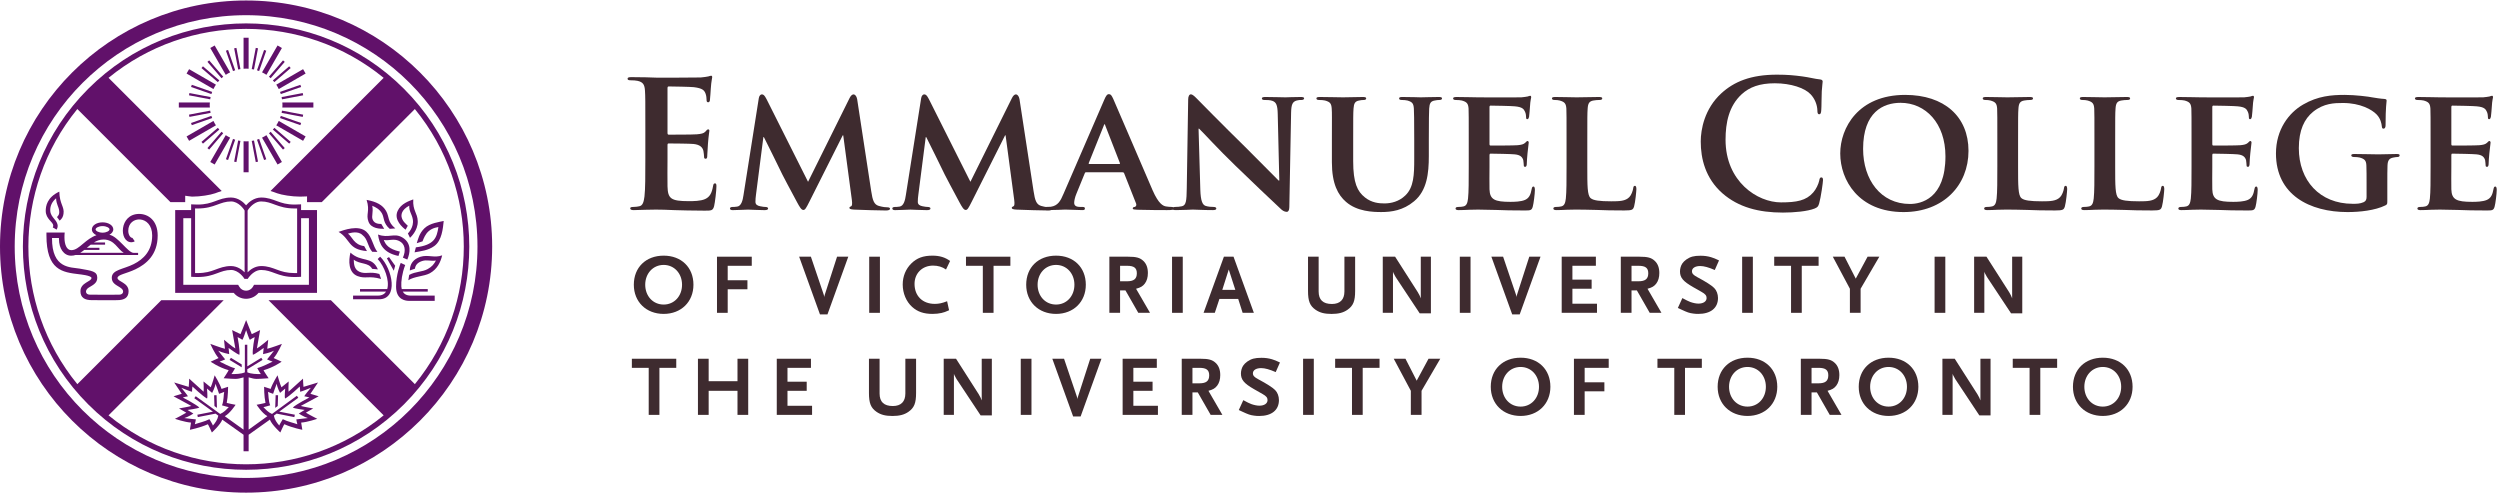
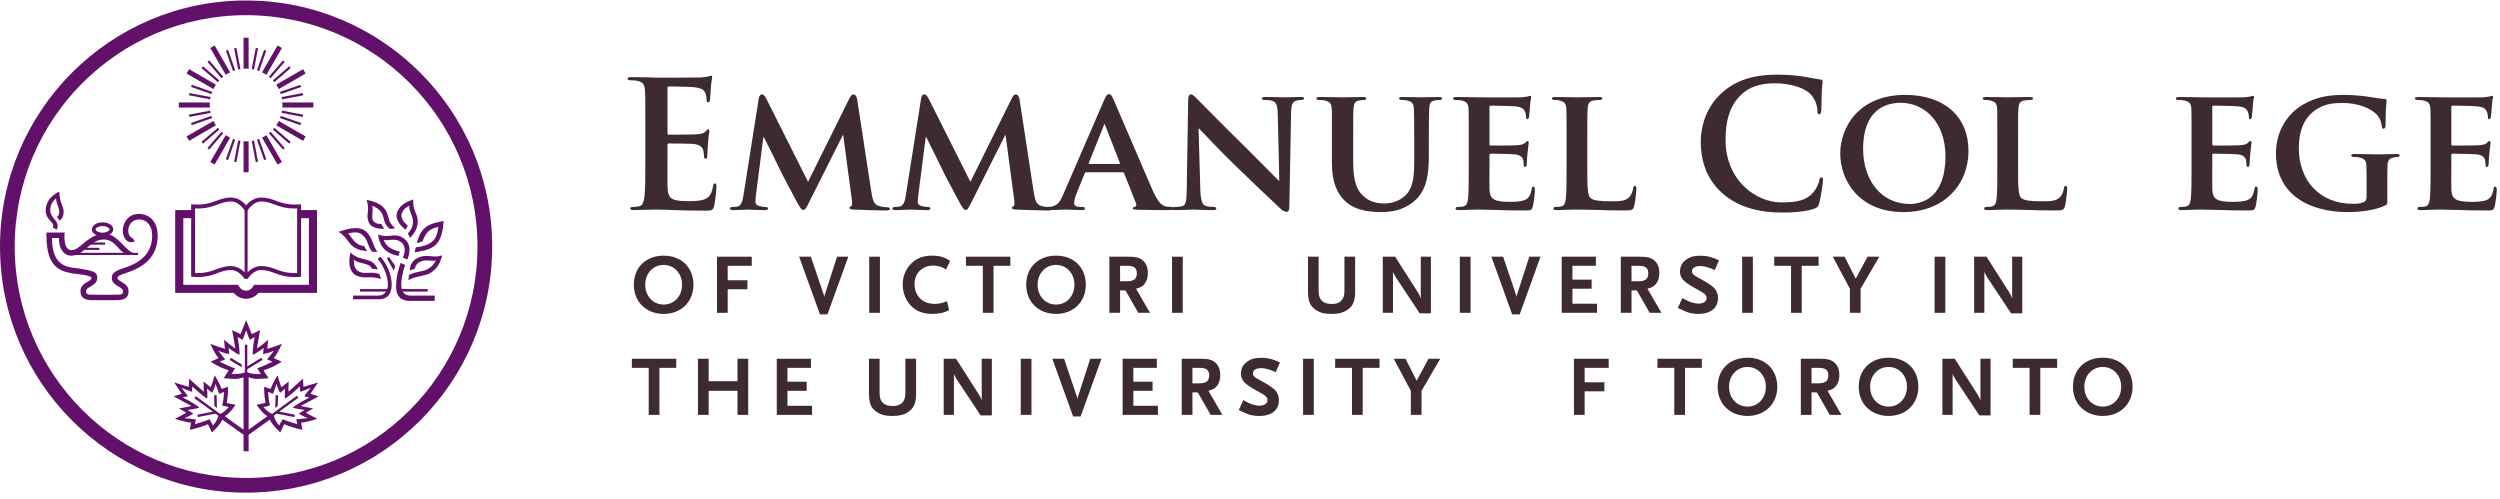
<svg xmlns="http://www.w3.org/2000/svg" xmlns:xlink="http://www.w3.org/1999/xlink" width="336px" height="67px" viewBox="0 0 336 67" version="1.1">
  <desc>Created with Lunacy</desc>
  <defs>
    <path d="M0 0L66.148 0L66.148 66.147L0 66.147L0 0Z" transform="translate(0 0.065)" id="path_1" />
    <path d="M0 66.147L335.56 66.147L335.56 0L0 0L0 66.147Z" transform="translate(0 0.066)" id="path_2" />
    <clipPath id="mask_1">
      <use xlink:href="#path_1" />
    </clipPath>
    <clipPath id="mask_2">
      <use xlink:href="#path_2" />
    </clipPath>
  </defs>
  <g id="Group-96">
    <g id="Group-3">
      <path d="M0 0L66.148 0L66.148 66.147L0 66.147L0 0Z" transform="translate(0 0.065)" id="Clip-2" fill="none" stroke="none" />
      <g clip-path="url(#mask_1)">
        <path d="M11.086 55.063C16.716 60.691 24.485 64.171 33.075 64.172C41.666 64.171 49.434 60.691 55.063 55.063C60.691 49.432 64.172 41.664 64.172 33.073C64.172 24.483 60.691 16.715 55.063 11.085C49.434 5.455 41.666 1.976 33.075 1.976C24.485 1.976 16.716 5.456 11.086 11.085C5.457 16.715 1.978 24.483 1.976 33.073C1.978 41.664 5.457 49.432 11.086 55.063M33.075 66.147C14.809 66.147 0.002 51.34 0 33.073C0.002 14.808 14.809 0 33.075 0C51.342 0 66.147 14.808 66.148 33.073C66.147 51.34 51.342 66.147 33.075 66.147" transform="translate(-0 0.065)" id="Fill-1" fill="#61116A" stroke="none" />
      </g>
    </g>
    <path d="M5.239 12.112L3.044 14.001L3.245 14.235L5.441 12.342C5.372 12.266 5.302 12.191 5.239 12.112L5.239 12.112ZM5.737 12.637L3.843 14.833L4.076 15.035L5.967 12.841C5.887 12.777 5.812 12.707 5.737 12.637L5.737 12.637ZM6.308 13.096L4.226 16.702L4.814 17.041L6.899 13.431C6.694 13.331 6.495 13.222 6.308 13.096L6.308 13.096ZM4.651 11.184L1.041 13.268L1.381 13.856L4.986 11.774C4.86 11.587 4.75 11.388 4.651 11.184L4.651 11.184ZM5.444 5.737L3.245 3.843L3.044 4.076L5.24 5.969C5.304 5.889 5.375 5.814 5.444 5.737L5.444 5.737ZM4.152 9.041C4.152 8.927 4.161 8.813 4.169 8.701L0 8.701L0 9.38L4.169 9.38C4.161 9.269 4.152 9.157 4.152 9.041L4.152 9.041ZM4.987 6.308L1.381 4.226L1.041 4.814L4.652 6.899C4.751 6.694 4.86 6.495 4.987 6.308L4.987 6.308ZM7.282 13.6L6.33 16.333L6.62 16.435L7.573 13.706C7.475 13.675 7.379 13.637 7.282 13.6L7.282 13.6ZM10.506 13.707L11.46 16.437L11.751 16.334L10.796 13.601C10.701 13.639 10.605 13.676 10.506 13.707L10.506 13.707ZM12.639 12.344L14.835 14.236L15.036 14.001L12.843 12.113C12.778 12.193 12.709 12.268 12.639 12.344L12.639 12.344ZM13.096 11.774L16.702 13.857L17.041 13.268L13.432 11.184C13.331 11.388 13.223 11.587 13.096 11.774L13.096 11.774ZM12.114 12.843L14.002 15.035L14.236 14.833L12.345 12.639C12.269 12.709 12.194 12.778 12.114 12.843L12.114 12.843ZM13.913 8.701C13.921 8.813 13.93 8.927 13.93 9.041C13.93 9.157 13.921 9.269 13.913 9.38L18.084 9.38L18.084 8.701L13.913 8.701ZM8.701 13.914L8.701 18.084L9.38 18.084L9.38 13.914C9.268 13.922 9.156 13.931 9.041 13.931C8.927 13.931 8.814 13.922 8.701 13.914L8.701 13.914ZM7.436 16.656L7.74 16.713L8.28 13.866C8.179 13.85 8.076 13.833 7.976 13.811L7.436 16.656ZM5.97 5.239L4.078 3.044L3.845 3.246L5.739 5.443C5.814 5.374 5.889 5.304 5.97 5.239L5.97 5.239ZM9.799 13.866L10.34 16.713L10.643 16.656L10.104 13.813C10.004 13.833 9.902 13.851 9.799 13.866L9.799 13.866ZM11.184 13.432L13.268 17.041L13.856 16.702L11.774 13.096C11.587 13.223 11.388 13.331 11.184 13.432L11.184 13.432ZM12.343 5.443L14.236 3.244L14.002 3.044L12.111 5.239C12.191 5.302 12.266 5.373 12.343 5.443L12.343 5.443ZM11.774 4.986L13.856 1.381L13.268 1.041L11.184 4.652C11.387 4.75 11.587 4.86 11.774 4.986L11.774 4.986ZM16.656 7.436L13.811 7.975C13.833 8.076 13.849 8.179 13.866 8.28L16.713 7.74L16.656 7.436ZM6.899 4.652L4.814 1.041L4.226 1.381L6.308 4.987C6.495 4.86 6.694 4.751 6.899 4.652L6.899 4.652ZM12.841 5.967L15.034 4.076L14.833 3.843L12.637 5.737C12.707 5.812 12.776 5.887 12.841 5.967L12.841 5.967ZM13.431 6.899L17.041 4.814L16.702 4.226L13.096 6.308C13.222 6.495 13.331 6.694 13.431 6.899L13.431 6.899ZM16.437 11.46L13.707 10.506C13.676 10.605 13.639 10.699 13.601 10.796L16.335 11.751L16.437 11.46ZM16.335 6.327L13.6 7.282C13.637 7.379 13.675 7.474 13.706 7.573L16.437 6.618L16.335 6.327ZM16.713 10.34L13.866 9.798C13.851 9.9 13.833 10.002 13.813 10.103L16.656 10.642L16.713 10.34ZM4.481 10.796C4.443 10.699 4.406 10.604 4.375 10.504L1.641 11.46L1.744 11.751L4.481 10.796ZM1.425 10.641L4.27 10.101C4.248 10.002 4.232 9.9 4.216 9.797L1.367 10.338L1.425 10.641ZM7.437 1.425L7.977 4.271C8.078 4.248 8.181 4.233 8.282 4.218L7.741 1.367L7.437 1.425ZM10.794 4.482L11.751 1.745L11.459 1.642L10.504 4.376C10.604 4.407 10.699 4.444 10.794 4.482L10.794 4.482ZM7.575 4.376L6.62 1.642L6.33 1.745L7.284 4.482C7.381 4.445 7.476 4.407 7.575 4.376L7.575 4.376ZM10.643 1.423L10.34 1.366L9.797 4.216C9.9 4.233 10.002 4.248 10.103 4.27L10.643 1.423ZM1.424 7.436L1.366 7.74L4.217 8.28C4.233 8.179 4.248 8.077 4.271 7.977L1.424 7.436ZM8.701 4.169C8.814 4.161 8.927 4.152 9.041 4.152C9.156 4.152 9.268 4.161 9.38 4.169L9.38 0L8.701 0L8.701 4.169ZM1.746 6.327L1.642 6.619L4.376 7.574C4.408 7.476 4.445 7.379 4.483 7.282L1.746 6.327Z" transform="translate(24.034 5.07)" id="Fill-4" fill="#61116A" stroke="none" />
    <path d="M7.534 5.356L9.161 6.346L9.161 5.964L7.709 5.071L7.534 5.356ZM16.642 14.005C16.249 13.847 15.316 13.652 14.684 13.322C14.51 13.619 14.263 14.003 14.212 14.177C13.884 13.805 13.582 13.376 13.485 12.845L13.853 12.573L16.239 13.044L16.303 12.72L14.21 12.306L16.773 10.441L16.576 10.174L14.289 11.845L13.649 12.314L13.237 12.62C12.732 12.407 12.407 12.039 12.078 11.693C12.275 11.683 12.637 11.546 12.991 11.46C12.733 10.828 12.784 10.026 12.693 9.653C12.813 9.72 13.384 9.913 13.384 9.913C13.384 9.913 13.708 8.916 13.869 8.55C13.927 9.07 14.316 9.789 14.316 9.789L15.01 9.203C15.019 9.178 14.876 10.415 15.005 10.546C15.618 10.21 16.965 8.929 16.965 8.929C16.986 9.093 17.029 9.504 17.016 9.637C17.256 9.595 18.106 9.244 18.459 9.101C18.23 9.374 17.666 10.044 17.568 10.243C17.717 10.261 18.083 10.354 18.258 10.403C18.258 10.403 16.538 11.288 16.038 11.749C16.159 11.897 17.647 12.077 17.624 12.079L16.835 12.565C16.835 12.565 17.503 13.013 18.059 13.171C17.624 13.232 16.503 13.351 16.503 13.351C16.503 13.351 16.593 13.886 16.642 14.005L16.642 14.005ZM9.916 7.025L9.915 6.607L11.967 5.354L11.797 5.071L9.915 6.223L9.915 3.319L9.585 3.321L9.587 7.029C8.997 7.269 8.373 7.252 7.772 7.262C7.909 7.122 8.097 6.775 8.267 6.482C7.458 6.271 6.629 5.759 6.195 5.591C6.346 5.551 6.942 5.285 6.942 5.285C6.942 5.285 6.258 4.453 6.01 4.121C6.563 4.403 7.485 4.577 7.485 4.577L7.401 3.748C7.385 3.728 8.626 4.66 8.856 4.66C8.951 4.034 8.61 2.291 8.61 2.291C8.785 2.376 9.141 2.569 9.258 2.658C9.385 2.471 9.65 1.677 9.756 1.351C9.865 1.677 10.13 2.471 10.255 2.656C10.373 2.569 10.729 2.376 10.903 2.291C10.903 2.291 10.558 4.032 10.66 4.658C10.885 4.663 12.129 3.73 12.115 3.746L12.029 4.58C12.029 4.58 12.95 4.401 13.5 4.121C13.255 4.451 12.571 5.285 12.571 5.285C12.571 5.285 13.17 5.555 13.318 5.593C12.884 5.761 12.064 6.244 11.253 6.452C11.425 6.75 11.607 7.122 11.744 7.262C11.135 7.254 10.51 7.269 9.916 7.025L9.916 7.025ZM6.267 12.62L5.997 12.418L5.209 11.843L2.984 10.234L2.789 10.5L5.294 12.31L3.2 12.722L3.262 13.042L5.65 12.575L6.02 12.851C5.921 13.376 5.618 13.807 5.291 14.179C5.241 14.005 4.996 13.615 4.824 13.322C4.185 13.652 3.254 13.849 2.864 14.005C2.909 13.886 3.001 13.351 3.001 13.351C3.001 13.351 1.88 13.235 1.448 13.171C2.001 13.013 2.669 12.567 2.669 12.567L1.879 12.083C1.855 12.079 3.345 11.893 3.468 11.749C2.963 11.292 1.249 10.407 1.249 10.407C1.422 10.354 1.79 10.261 1.935 10.245C1.836 10.042 1.273 9.376 1.047 9.101C1.395 9.246 2.25 9.595 2.488 9.637C2.477 9.504 2.518 9.091 2.539 8.929C2.539 8.929 3.887 10.209 4.499 10.548C4.629 10.413 4.482 9.178 4.494 9.205L5.188 9.791C5.188 9.791 5.577 9.07 5.636 8.556C5.796 8.918 6.121 9.913 6.121 9.913C6.121 9.913 6.689 9.72 6.809 9.655C6.719 10.028 6.772 10.828 6.514 11.462C6.869 11.545 7.228 11.685 7.426 11.693C7.099 12.037 6.773 12.407 6.267 12.62L6.267 12.62ZM17.79 12.446L18.769 11.877C18.769 11.877 17.396 11.64 17.103 11.543C17.367 11.407 19.507 10.245 19.507 10.245C19.507 10.245 18.536 9.965 18.399 9.911C18.491 9.763 19.419 8.39 19.419 8.39C19.419 8.39 17.642 8.931 17.464 8.979C17.431 8.846 17.401 7.871 17.401 7.871C17.401 7.871 15.668 9.431 15.462 9.625C15.418 9.358 15.476 8.25 15.476 8.25L14.505 9.037C14.325 8.665 13.973 7.422 13.973 7.422C13.973 7.422 13.287 8.545 13.052 9.255L12.171 8.967C12.171 8.967 12.169 10.251 12.359 11.133C12.262 11.182 11.166 11.384 11.166 11.384C11.166 11.384 11.899 12.531 12.616 12.916L10.094 14.731L10.095 7.699C11.093 7.99 11.063 7.93 12.78 7.821C12.78 7.821 12.115 6.843 12.096 6.744C13.432 6.369 14.53 5.593 14.53 5.593L13.457 5.107C13.995 4.512 14.567 3.202 14.567 3.202C14.567 3.202 13.096 3.75 12.597 3.858L12.727 2.646C12.727 2.646 11.515 3.673 11.209 3.811C11.26 3.546 11.633 1.347 11.633 1.347C11.633 1.347 10.668 1.832 10.514 1.891C10.44 1.737 9.756 0 9.756 0C9.756 0 9.076 1.739 9 1.89C8.846 1.83 7.877 1.345 7.877 1.345C7.877 1.345 8.257 3.546 8.306 3.814C7.999 3.675 6.786 2.646 6.786 2.646L6.912 3.86C6.414 3.752 4.947 3.198 4.947 3.198C4.947 3.198 5.514 4.514 6.053 5.107L4.988 5.597C4.988 5.597 6.069 6.362 7.407 6.738C7.389 6.833 6.735 7.821 6.735 7.821C8.438 7.928 8.409 7.989 9.41 7.701L9.409 14.731L6.888 12.922C7.604 12.531 8.339 11.388 8.339 11.388C8.339 11.388 7.245 11.182 7.147 11.133C7.335 10.251 7.333 8.967 7.333 8.967L6.451 9.255C6.218 8.545 5.53 7.424 5.53 7.424C5.53 7.424 5.179 8.663 4.996 9.039L4.028 8.25C4.028 8.25 4.086 9.358 4.04 9.627C3.836 9.433 2.102 7.875 2.102 7.875C2.102 7.875 2.073 8.85 2.04 8.981C1.859 8.931 0.084 8.388 0.084 8.388C0.084 8.388 1.011 9.763 1.107 9.911C0.968 9.963 0 10.245 0 10.245C0 10.245 2.139 11.403 2.398 11.545C2.11 11.64 0.737 11.877 0.737 11.877L1.714 12.45C1.337 12.689 0.187 13.276 0.187 13.276C0.187 13.276 1.523 13.728 2.349 13.779L2.198 14.746C2.198 14.746 3.508 14.497 4.615 14.001C4.689 14.078 5.152 15.111 5.152 15.111C5.152 15.111 6.292 14.09 6.553 13.384L9.409 15.415L9.411 17.634L10.093 17.634L10.095 15.415L12.949 13.382C13.21 14.088 14.354 15.109 14.354 15.109C14.354 15.109 14.816 14.074 14.891 13.999C15.995 14.497 17.309 14.746 17.309 14.746L17.153 13.781C17.981 13.73 19.319 13.274 19.319 13.274C19.319 13.274 18.166 12.689 17.79 12.446L17.79 12.446ZM5.453 10.109L5.499 11.555L5.836 11.803L5.783 10.097L5.453 10.109ZM13.665 11.8L14.005 11.553L14.05 10.105L13.722 10.095L13.665 11.8Z" transform="translate(23.323 43.016)" id="Fill-6" fill="#61116A" stroke="none" />
-     <path d="M41.395 37.201L33.01 37.201L48.487 52.678C43.119 57.065 36.559 59.255 29.998 59.257C23.436 59.256 16.877 57.066 11.509 52.679L26.988 37.2L18.603 37.2L7.317 48.487C2.931 43.12 0.738 36.56 0.737 29.997C0.739 23.434 2.931 16.876 7.317 11.508L19.833 24.025L21.813 24.023L21.815 23.162C21.815 23.162 22.587 23.282 22.737 23.282C23.862 23.282 25.2 23.059 25.839 22.832C26.125 22.726 26.41 22.616 26.718 22.525L11.509 7.316C16.877 2.93 23.436 0.738 29.998 0.737C36.56 0.738 43.119 2.93 48.487 7.317L33.279 22.524C33.59 22.614 33.876 22.724 34.164 22.83C34.798 23.059 36.136 23.28 37.257 23.282C37.418 23.282 38.19 23.251 38.19 23.251L38.188 24.023L40.166 24.023L52.679 11.51C57.064 16.877 59.257 23.434 59.257 29.997C59.257 36.56 57.065 43.118 52.679 48.486L41.395 37.201ZM51.209 8.786C39.494 -2.928 20.501 -2.929 8.786 8.786C-2.929 20.501 -2.929 39.493 8.786 51.209C20.501 62.923 39.494 62.923 51.21 51.209C62.923 39.493 62.924 20.501 51.209 8.786L51.209 8.786Z" transform="translate(3.077 3.145)" id="Fill-8" fill="#61116A" stroke="none" />
    <path d="M17.972 11.733L10.597 11.733L10.443 12C10.256 12.312 9.917 12.525 9.53 12.523C9.14 12.523 8.806 12.314 8.623 12L8.463 11.731L1.091 11.733L1.091 2.775L2.146 2.776L2.146 10.652L2.463 10.671C2.646 10.681 2.82 10.684 2.982 10.684C4.194 10.688 4.941 10.435 5.594 10.193C6.257 9.952 6.757 9.74 7.519 9.736C8.007 9.739 8.446 9.998 8.765 10.284C8.922 10.425 9.045 10.567 9.132 10.674C9.215 10.781 9.251 10.841 9.251 10.841L9.311 10.935L9.755 10.935L9.811 10.837C9.811 10.837 9.85 10.781 9.931 10.674C10.188 10.347 10.804 9.729 11.546 9.737C12.306 9.74 12.806 9.952 13.469 10.192C14.123 10.433 14.87 10.688 16.077 10.684C16.247 10.685 16.421 10.68 16.603 10.671L16.921 10.652L16.921 2.775L17.974 2.775L17.972 11.733ZM2.672 1.47C2.736 1.47 2.924 1.474 2.981 1.474C4.195 1.474 4.941 1.219 5.594 0.976C6.257 0.739 6.758 0.531 7.519 0.527C8.01 0.527 8.444 0.788 8.765 1.071C8.92 1.211 9.045 1.353 9.13 1.46C9.215 1.565 9.253 1.627 9.253 1.627L9.331 1.756L9.332 10.052C8.948 9.668 8.347 9.227 7.519 9.21L7.513 9.209C6.62 9.21 6.001 9.473 5.37 9.702C4.733 9.939 4.108 10.153 2.982 10.156C2.927 10.157 2.736 10.154 2.674 10.154L2.672 1.47ZM9.733 1.752L9.811 1.625C9.811 1.625 9.85 1.565 9.931 1.46C10.188 1.133 10.809 0.517 11.546 0.527C12.303 0.529 12.806 0.739 13.464 0.978C14.123 1.219 14.868 1.472 16.077 1.472C16.139 1.472 16.328 1.47 16.389 1.469L16.387 10.154C16.328 10.154 16.137 10.157 16.075 10.157C14.957 10.152 14.329 9.939 13.695 9.702C13.062 9.471 12.44 9.209 11.547 9.209C10.718 9.227 10.118 9.665 9.734 10.052L9.733 1.752ZM16.919 1.686L16.921 0.915L16.567 0.928C16.397 0.938 16.235 0.946 16.077 0.946C14.955 0.944 14.329 0.723 13.695 0.492C13.059 0.261 12.438 0 11.546 0C10.57 0.019 9.886 0.631 9.531 1.043C9.179 0.631 8.493 0.019 7.519 0C6.623 0 6.002 0.263 5.37 0.494C4.732 0.723 4.106 0.946 2.982 0.946C2.83 0.946 2.664 0.938 2.496 0.93L2.146 0.915L2.144 1.685L0 1.689L0 12.818L7.871 12.818C8.262 13.299 8.861 13.609 9.53 13.611C10.202 13.607 10.801 13.299 11.196 12.818L19.061 12.818L19.061 1.687L16.919 1.686Z" transform="translate(23.545 26.547)" id="Fill-10" fill="#61116A" stroke="none" />
    <path d="M1.46 5.109C1.567 4.933 1.61 4.773 1.608 4.631C1.596 3.814 0.672 3.499 0.611 2.606C0.558 1.863 0.919 1.306 1.391 0.899C1.439 1.765 1.732 1.959 1.811 2.6C1.862 3.009 1.728 3.202 1.514 3.416L1.875 3.905C2.239 3.583 2.334 3.341 2.39 2.975C2.535 2.027 1.857 1.688 1.826 0C0.167 0.77 -0.005 1.972 0 2.6C0.012 3.677 0.99 4.078 1.008 4.544C1.01 4.619 1.002 4.735 0.95 4.816" transform="translate(6.146 25.754)" id="Fill-12" fill="#61116A" stroke="none" />
    <path d="M5.082 4.842L7.122 4.842L7.121 4.551L5.435 4.551C5.621 4.397 5.787 4.273 5.943 4.136L7.881 4.136L7.881 3.838L6.379 3.838C6.763 3.605 7.182 3.439 7.679 3.441C9.161 3.441 9.574 4.769 10.394 5.229L4.536 5.229C4.704 5.15 5.082 4.842 5.082 4.842M6.607 2.078C6.605 1.876 7.018 1.638 7.543 1.637C8.07 1.637 8.478 1.874 8.48 2.078C8.48 2.285 8.072 2.52 7.543 2.52C7.018 2.52 6.605 2.285 6.607 2.078M12.466 0C9.754 0 9.734 3.808 11.419 3.81C11.571 3.806 11.728 3.771 11.869 3.676C11.869 3.676 11.705 3.443 11.562 3.231C11.226 3.196 10.996 2.732 10.998 2.275C10.996 0.162 14.212 0.11 14.212 2.893C14.212 4.97 13.035 6.09 11.741 6.74C10.325 7.459 8.78 7.489 8.782 8.589C8.782 9.303 9.356 9.542 9.833 9.842C10.212 10.083 10.295 10.237 10.305 10.417C10.319 10.656 10.131 10.853 9.79 10.855L7.968 10.863C7.312 10.867 6.328 10.855 5.836 10.853C5.252 10.853 5.117 10.28 5.652 9.923C6.107 9.619 6.832 9.374 6.832 8.589C6.832 7.706 6.111 7.649 4.479 7.355C3.288 7.139 0.72 7.425 0.749 3.24L1.691 3.242C1.691 3.291 1.684 3.337 1.684 3.385C1.682 4.64 2.332 5.614 3.324 5.614C3.533 5.614 3.72 5.58 3.906 5.523L12.32 5.523L12.32 5.231L11.701 5.231C10.973 5.231 9.58 2.974 8.462 2.808C8.76 2.647 8.985 2.38 8.987 2.078C8.985 1.55 8.351 1.133 7.543 1.134C6.737 1.133 6.107 1.552 6.107 2.078C6.107 2.412 6.348 2.696 6.725 2.862C6.016 3.099 5.457 3.565 4.945 3.988C4.384 4.464 3.894 4.885 3.324 4.871C2.703 4.86 2.423 4.071 2.423 3.175C2.425 2.939 2.421 2.779 2.454 2.503L0.002 2.503L0 2.872C0 7.583 2.144 7.84 4.412 8.112C4.412 8.112 6.057 8.271 6.055 8.609C6.055 9.115 4.571 9.22 4.571 10.387C4.571 11.235 5.109 11.592 6.121 11.59C6.312 11.594 7.754 11.596 7.97 11.596L9.491 11.592C10.504 11.592 11.041 11.233 11.041 10.387C11.041 9.222 9.554 9.114 9.552 8.61C9.554 8.16 10.724 8.034 11.95 7.45C13.392 6.761 14.951 5.514 14.951 2.902C14.953 0.876 13.675 0 12.466 0" transform="translate(6.241 28.75)" id="Fill-14" fill="#61116A" stroke="none" />
    <path d="M9.24 8.087C9.6 7.243 9.882 5.887 8.564 5.111C7.466 4.465 6.71 5.26 5.303 4.723C5.475 6.008 5.996 7.182 8.051 7.603L8.234 7.016C6.732 6.675 6.306 6.079 6.081 5.451C6.752 5.601 7.381 5.227 8.126 5.581C8.944 5.967 9.083 6.858 8.647 7.831L9.24 8.087ZM9.009 4.072L9.303 3.544C9.033 3.274 8.583 2.933 8.474 2.377C8.423 2.112 8.402 1.424 9.503 0.845C9.456 1.601 9.846 1.944 9.977 2.676C10.172 3.764 9.316 4.575 9.316 4.575L9.599 5.165C9.599 5.165 10.692 4.22 10.643 2.925C10.603 1.812 9.945 1.516 10.04 0C9.497 0.216 8.389 0.553 7.936 1.558C7.394 2.753 8.61 3.778 9.009 4.072L9.009 4.072ZM11.284 5.641C11.454 5.198 11.666 4.673 12.101 4.281C12.654 3.784 13.419 3.724 13.419 3.724C13.199 5.171 12.867 6.127 10.39 6.447L10.214 7.118C11.085 6.953 12.031 6.87 12.857 6.277C13.898 5.534 14.027 3.887 14.131 2.901C13.592 3.027 12.267 3.18 11.546 3.88C10.83 4.575 10.682 5.366 10.508 5.889L11.284 5.641ZM11.014 7.711C10.037 8.011 9.576 8.723 9.576 9.552L10.267 9.315C10.323 8.831 10.63 8.483 11.222 8.288C11.879 8.074 12.351 8.333 13.085 8.219C12.83 8.701 12.564 9.041 11.975 9.367C11.248 9.769 10.39 9.667 9.492 10.149C9.494 10.176 9.375 10.869 9.375 10.869C10.137 10.354 11.516 10.34 12.263 9.932C13.254 9.388 13.709 8.454 13.924 7.52C12.887 7.914 12.045 7.397 11.014 7.711L11.014 7.711ZM2.568 10.315C3.655 10.716 4.031 10.216 5.714 10.695L5.484 10.026C4.214 9.644 3.629 10.103 2.806 9.73C2.111 9.414 2.056 8.727 2.042 8.102C2.886 8.77 4.033 8.434 4.513 9.333L5.285 9.411C4.482 7.548 3.069 8.526 1.597 7.151C1.328 8.238 1.302 9.846 2.568 10.315L2.568 10.315ZM3.817 6.951L3.444 6.275C2.056 6.125 1.826 4.98 1.261 4.605C1.619 4.503 2.614 4.196 3.22 4.803C3.946 5.344 3.872 6.28 4.523 7.043L5.22 7.059C4.604 6.263 4.524 5.086 3.743 4.355C2.683 3.365 0.67 4.139 0 4.368C1.646 5.348 1.208 6.735 3.817 6.951L3.817 6.951ZM4.03 3.017C4.39 3.946 5.584 3.957 6.133 3.957L5.743 3.301C5.442 3.301 4.818 3.296 4.584 2.718C4.386 2.223 4.7 1.81 4.53 0.86C4.977 1.047 5.499 1.303 5.834 1.891C6.147 2.442 5.971 3.185 6.875 3.959L7.63 3.902C6.547 3.019 6.845 2.36 6.387 1.56C5.928 0.759 5.113 0.315 3.769 0.068C4.262 1.619 3.628 1.98 4.03 3.017L4.03 3.017ZM9.694 12.932C9.12 12.932 8.8 12.699 8.624 12.393L11.986 12.393L11.986 12.055L8.49 12.055C8.46 11.936 8.442 11.814 8.436 11.699C8.391 11.043 8.527 9.957 8.956 8.823L8.356 8.534C8.286 8.703 7.729 10.111 7.729 11.731C7.729 13.56 9.098 13.639 9.48 13.639L12.921 13.639L12.92 12.932L9.694 12.932ZM5.26 8.017C6.155 8.973 6.883 10.918 6.54 12.055L2.882 12.055L2.882 12.393L6.387 12.393C6.178 12.726 5.826 12.932 5.283 12.932L1.95 12.932L1.948 13.422C1.948 13.422 4.785 13.424 5.443 13.424C8.077 13.424 7.27 9.374 5.59 7.699L5.26 8.017ZM6.495 7.918L7.424 9.588L7.608 8.918L6.78 7.757L6.495 7.918Z" transform="translate(45.503 26.797)" id="Fill-16" fill="#61116A" stroke="none" />
    <path d="M2.389 7.046C2.389 3.452 2.389 2.79 2.341 2.034C2.294 1.229 2.105 0.851 1.324 0.686C1.135 0.639 0.733 0.615 0.402 0.615C0.142 0.615 0 0.567 0 0.402C0 0.236 0.166 0.19 0.521 0.19C1.159 0.19 1.845 0.213 2.436 0.213C3.051 0.236 3.594 0.261 3.925 0.261C4.682 0.261 9.387 0.261 9.837 0.236C10.286 0.19 10.664 0.142 10.853 0.095C10.971 0.071 11.114 0 11.231 0C11.35 0 11.374 0.095 11.374 0.213C11.374 0.378 11.255 0.662 11.184 1.75C11.16 1.986 11.114 3.027 11.066 3.311C11.043 3.429 10.995 3.57 10.83 3.57C10.664 3.57 10.617 3.452 10.617 3.239C10.617 3.073 10.593 2.672 10.475 2.389C10.309 1.963 10.073 1.679 8.891 1.538C8.489 1.49 6.006 1.443 5.533 1.443C5.416 1.443 5.368 1.513 5.368 1.679L5.368 7.661C5.368 7.827 5.392 7.922 5.533 7.922C6.053 7.922 8.773 7.922 9.316 7.874C9.883 7.827 10.238 7.756 10.452 7.519C10.617 7.33 10.711 7.212 10.83 7.212C10.924 7.212 10.995 7.26 10.995 7.401C10.995 7.543 10.9 7.922 10.806 9.126C10.783 9.6 10.711 10.546 10.711 10.711C10.711 10.9 10.711 11.16 10.499 11.16C10.333 11.16 10.286 11.065 10.286 10.948C10.262 10.711 10.262 10.403 10.192 10.097C10.073 9.623 9.742 9.269 8.867 9.174C8.418 9.126 6.077 9.104 5.509 9.104C5.392 9.104 5.368 9.198 5.368 9.34L5.368 11.208C5.368 12.011 5.344 14.187 5.368 14.873C5.416 16.503 5.793 16.859 8.205 16.859C8.82 16.859 9.813 16.859 10.428 16.576C11.043 16.291 11.326 15.795 11.491 14.825C11.539 14.565 11.586 14.471 11.752 14.471C11.941 14.471 11.941 14.659 11.941 14.896C11.941 15.44 11.752 17.048 11.633 17.521C11.469 18.136 11.255 18.136 10.357 18.136C8.584 18.136 7.283 18.089 6.266 18.064C5.25 18.017 4.516 17.994 3.808 17.994C3.547 17.994 3.027 17.994 2.46 18.017C1.915 18.017 1.301 18.064 0.828 18.064C0.521 18.064 0.355 17.994 0.355 17.828C0.355 17.71 0.45 17.639 0.733 17.639C1.088 17.639 1.372 17.592 1.585 17.544C2.058 17.449 2.176 16.93 2.27 16.245C2.389 15.251 2.389 13.383 2.389 11.208L2.389 7.046Z" transform="translate(84.345 10.176)" id="Fill-18" fill="#3E2B2F" stroke="none" />
    <path d="M3.878 0.52C3.925 0.189 4.114 0 4.28 0C4.493 0 4.635 0.094 4.918 0.638L10.498 11.751L16.079 0.497C16.244 0.166 16.433 0 16.622 0C16.787 0 17.024 0.212 17.096 0.638L18.987 13.004C19.176 14.257 19.364 14.801 20.003 14.991C20.595 15.157 20.925 15.179 21.186 15.179C21.375 15.179 21.517 15.25 21.517 15.368C21.517 15.534 21.28 15.605 20.972 15.605C20.453 15.605 17.497 15.534 16.67 15.488C16.172 15.463 16.055 15.368 16.055 15.25C16.055 15.157 16.149 15.084 16.291 15.037C16.41 14.991 16.457 14.753 16.386 14.186L15.227 5.509L15.157 5.509L10.688 14.4C10.214 15.345 10.096 15.534 9.86 15.534C9.6 15.534 9.364 15.132 9.032 14.517C8.535 13.595 6.881 10.522 6.644 9.954C6.479 9.576 5.25 7.14 4.564 5.746L4.493 5.746L3.499 13.501C3.452 13.855 3.428 14.116 3.428 14.447C3.428 14.825 3.713 14.967 4.067 15.037C4.421 15.109 4.611 15.132 4.8 15.132C4.99 15.132 5.131 15.227 5.131 15.322C5.131 15.51 4.942 15.558 4.635 15.558C3.759 15.558 2.814 15.488 2.436 15.488C2.034 15.488 1.041 15.558 0.378 15.558C0.166 15.558 0 15.51 0 15.322C0 15.227 0.119 15.132 0.331 15.132C0.497 15.132 0.638 15.132 0.969 15.084C1.537 15.014 1.726 14.211 1.82 13.549L3.878 0.52Z" transform="translate(98.104 12.684)" id="Fill-20" fill="#3E2B2F" stroke="none" />
    <path d="M3.878 0.52C3.925 0.189 4.114 0 4.28 0C4.493 0 4.635 0.094 4.918 0.638L10.498 11.751L16.079 0.497C16.244 0.166 16.433 0 16.622 0C16.787 0 17.024 0.212 17.095 0.638L18.987 13.004C19.176 14.257 19.364 14.801 20.003 14.991C20.595 15.157 20.925 15.179 21.186 15.179C21.375 15.179 21.517 15.25 21.517 15.368C21.517 15.534 21.28 15.605 20.972 15.605C20.453 15.605 17.497 15.534 16.67 15.488C16.172 15.463 16.055 15.368 16.055 15.25C16.055 15.157 16.149 15.084 16.291 15.037C16.41 14.991 16.457 14.753 16.386 14.186L15.227 5.509L15.157 5.509L10.688 14.4C10.214 15.345 10.096 15.534 9.86 15.534C9.6 15.534 9.364 15.132 9.032 14.517C8.535 13.595 6.881 10.522 6.644 9.954C6.479 9.576 5.25 7.14 4.564 5.746L4.493 5.746L3.499 13.501C3.452 13.855 3.428 14.116 3.428 14.447C3.428 14.825 3.713 14.967 4.067 15.037C4.421 15.109 4.611 15.132 4.8 15.132C4.99 15.132 5.131 15.227 5.131 15.322C5.131 15.51 4.942 15.558 4.635 15.558C3.759 15.558 2.814 15.488 2.436 15.488C2.034 15.488 1.041 15.558 0.378 15.558C0.166 15.558 0 15.51 0 15.322C0 15.227 0.119 15.132 0.331 15.132C0.497 15.132 0.638 15.132 0.969 15.084C1.537 15.014 1.726 14.211 1.82 13.549L3.878 0.52Z" transform="translate(119.925 12.684)" id="Fill-22" fill="#3E2B2F" stroke="none" />
    <path d="M10.048 9.386C10.143 9.386 10.167 9.339 10.143 9.269L8.181 4.232C8.157 4.161 8.133 4.043 8.086 4.043C8.015 4.043 7.991 4.161 7.968 4.232L5.958 9.244C5.911 9.339 5.958 9.386 6.029 9.386L10.048 9.386ZM5.603 10.498C5.485 10.498 5.461 10.521 5.415 10.64L4.303 13.359C4.09 13.855 3.995 14.351 3.995 14.588C3.995 14.943 4.184 15.156 4.823 15.156L5.13 15.156C5.391 15.156 5.437 15.25 5.437 15.369C5.437 15.534 5.32 15.582 5.107 15.582C4.421 15.582 3.452 15.51 2.79 15.51C2.576 15.51 1.466 15.582 0.378 15.582C0.118 15.582 0 15.534 0 15.369C0 15.25 0.07 15.156 0.236 15.156C0.425 15.156 0.661 15.132 0.851 15.132C1.797 14.991 2.151 14.376 2.576 13.359L8.015 0.803C8.252 0.236 8.417 0 8.629 0C8.937 0 9.031 0.189 9.245 0.637C9.741 1.749 13.217 9.883 14.541 12.933C15.344 14.754 15.936 15.013 16.314 15.085C16.621 15.132 16.858 15.156 17.095 15.156C17.283 15.156 17.378 15.227 17.378 15.369C17.378 15.534 17.259 15.582 16.48 15.582C15.746 15.582 14.234 15.582 12.483 15.534C12.106 15.51 11.869 15.51 11.869 15.369C11.869 15.25 11.916 15.179 12.129 15.156C12.271 15.132 12.413 14.943 12.318 14.707L10.71 10.64C10.663 10.521 10.592 10.498 10.498 10.498L5.603 10.498Z" transform="translate(140.376 12.656)" id="Fill-24" fill="#3E2B2F" stroke="none" />
    <path d="M3.736 12.815C3.783 14.376 4.043 14.849 4.445 14.991C4.8 15.109 5.201 15.133 5.532 15.133C5.769 15.133 5.887 15.227 5.887 15.346C5.887 15.511 5.698 15.558 5.415 15.558C4.067 15.558 3.097 15.488 2.719 15.488C2.53 15.488 1.537 15.558 0.472 15.558C0.189 15.558 0 15.535 0 15.346C0 15.227 0.141 15.133 0.331 15.133C0.615 15.133 0.993 15.109 1.277 15.038C1.82 14.896 1.891 14.353 1.915 12.603L2.104 0.687C2.104 0.284 2.246 0 2.459 0C2.719 0 3.002 0.308 3.357 0.662C3.617 0.923 6.739 4.114 9.765 7.071C11.184 8.465 13.95 11.302 14.257 11.586L14.352 11.586L14.14 2.648C14.115 1.419 13.926 1.064 13.429 0.876C13.123 0.757 12.626 0.757 12.342 0.757C12.082 0.757 12.011 0.662 12.011 0.545C12.011 0.378 12.223 0.356 12.531 0.356C13.618 0.356 14.73 0.402 15.18 0.402C15.415 0.402 16.196 0.356 17.212 0.356C17.496 0.356 17.686 0.378 17.686 0.545C17.686 0.662 17.568 0.757 17.331 0.757C17.118 0.757 16.953 0.757 16.693 0.828C16.126 0.993 15.96 1.348 15.936 2.483L15.699 15.157C15.699 15.605 15.534 15.795 15.369 15.795C15.014 15.795 14.73 15.582 14.518 15.369C13.217 14.163 10.616 11.681 8.441 9.577C6.171 7.401 3.972 4.966 3.57 4.611L3.499 4.611L3.736 12.815Z" transform="translate(157.587 12.68)" id="Fill-26" fill="#3E2B2F" stroke="none" />
    <path d="M2.08 5.817C2.08 2.766 2.104 2.199 2.057 1.56C2.01 0.852 1.82 0.662 1.158 0.473C0.992 0.426 0.637 0.402 0.354 0.402C0.119 0.402 0 0.331 0 0.19C0 0.047 0.141 0 0.449 0C1.56 0 2.956 0.047 3.57 0.047C4.09 0.047 5.485 0 6.242 0C6.549 0 6.69 0.047 6.69 0.19C6.69 0.331 6.573 0.402 6.36 0.402C6.123 0.402 6.005 0.426 5.745 0.473C5.201 0.567 5.036 0.852 4.988 1.56C4.942 2.199 4.942 2.766 4.942 5.817L4.942 8.63C4.942 11.561 5.509 12.697 6.525 13.5C7.447 14.235 8.441 14.305 9.149 14.305C10.048 14.305 11.113 14.045 11.941 13.241C13.098 12.153 13.146 10.404 13.146 8.347L13.146 5.817C13.146 2.766 13.122 2.199 13.098 1.56C13.052 0.875 12.887 0.662 12.225 0.473C12.058 0.426 11.703 0.402 11.467 0.402C11.23 0.402 11.113 0.331 11.113 0.19C11.113 0.047 11.254 0 11.538 0C12.602 0 13.997 0.047 14.021 0.047C14.256 0.047 15.652 0 16.456 0C16.74 0 16.882 0.047 16.882 0.19C16.882 0.331 16.763 0.402 16.526 0.402C16.291 0.402 16.172 0.426 15.913 0.473C15.345 0.567 15.202 0.852 15.156 1.56C15.132 2.199 15.108 2.766 15.108 5.817L15.108 7.968C15.108 10.214 14.872 12.579 13.122 14.021C11.656 15.25 10.072 15.464 8.725 15.464C7.636 15.464 5.485 15.416 3.972 14.092C2.907 13.169 2.08 11.681 2.08 8.772L2.08 5.817Z" transform="translate(176.926 13.035)" id="Fill-28" fill="#3E2B2F" stroke="none" />
    <path d="M2.104 5.983C2.104 2.932 2.104 2.365 2.081 1.726C2.033 1.041 1.843 0.828 1.181 0.639C1.016 0.592 0.662 0.568 0.354 0.568C0.141 0.568 0 0.497 0 0.356C0 0.213 0.165 0.166 0.473 0.166C1.559 0.166 2.884 0.213 3.476 0.213C4.138 0.213 8.748 0.237 9.15 0.213C9.529 0.19 9.86 0.119 10.026 0.095C10.143 0.072 10.261 0 10.356 0C10.474 0 10.498 0.095 10.498 0.19C10.498 0.331 10.379 0.568 10.332 1.49C10.309 1.703 10.261 2.578 10.214 2.814C10.191 2.909 10.143 3.146 9.977 3.146C9.836 3.146 9.812 3.051 9.812 2.885C9.812 2.743 9.787 2.389 9.67 2.152C9.504 1.798 9.339 1.514 8.299 1.419C7.944 1.372 5.461 1.324 5.036 1.324C4.941 1.324 4.894 1.395 4.894 1.514L4.894 6.479C4.894 6.597 4.918 6.692 5.036 6.692C5.508 6.692 8.204 6.692 8.677 6.645C9.174 6.597 9.457 6.526 9.67 6.337C9.836 6.195 9.907 6.078 10.001 6.078C10.096 6.078 10.166 6.172 10.166 6.29C10.166 6.409 10.12 6.74 10.001 7.756C9.954 8.158 9.907 8.962 9.907 9.104C9.907 9.269 9.882 9.552 9.694 9.552C9.552 9.552 9.504 9.482 9.504 9.387C9.481 9.174 9.481 8.915 9.434 8.654C9.315 8.253 9.055 7.944 8.274 7.874C7.896 7.827 5.532 7.779 5.012 7.779C4.918 7.779 4.894 7.874 4.894 7.992L4.894 9.6C4.894 10.286 4.87 11.988 4.894 12.579C4.941 13.951 5.581 14.258 7.707 14.258C8.252 14.258 9.125 14.235 9.67 13.997C10.191 13.761 10.427 13.335 10.568 12.509C10.616 12.296 10.663 12.201 10.805 12.201C10.971 12.201 10.994 12.462 10.994 12.674C10.994 13.124 10.828 14.494 10.71 14.897C10.568 15.416 10.379 15.416 9.599 15.416C8.039 15.416 6.785 15.393 5.769 15.346C4.752 15.322 3.973 15.299 3.357 15.299C3.121 15.299 2.671 15.322 2.175 15.322C1.678 15.346 1.158 15.369 0.732 15.369C0.473 15.369 0.33 15.299 0.33 15.157C0.33 15.063 0.401 14.943 0.662 14.943C0.969 14.943 1.206 14.92 1.394 14.873C1.82 14.778 1.938 14.401 2.009 13.809C2.104 12.958 2.104 11.374 2.104 9.53L2.104 5.983Z" transform="translate(195.295 12.871)" id="Fill-30" fill="#3E2B2F" stroke="none" />
    <path d="M4.753 9.364C4.753 11.94 4.753 13.217 5.202 13.595C5.557 13.903 6.361 14.021 7.969 14.021C9.08 14.021 9.884 13.997 10.404 13.454C10.664 13.194 10.877 12.627 10.925 12.248C10.949 12.059 10.995 11.94 11.16 11.94C11.303 11.94 11.35 12.153 11.35 12.39C11.35 12.627 11.209 14.116 11.043 14.707C10.901 15.156 10.806 15.25 9.718 15.25C8.229 15.25 7.023 15.228 5.983 15.18C4.942 15.156 4.068 15.133 3.216 15.133C2.981 15.133 2.531 15.156 2.035 15.156C1.538 15.18 1.018 15.203 0.592 15.203C0.332 15.203 0.19 15.133 0.19 14.991C0.19 14.897 0.261 14.778 0.522 14.778C0.828 14.778 1.065 14.754 1.254 14.707C1.68 14.613 1.798 14.235 1.869 13.643C1.964 12.792 1.964 11.208 1.964 9.364L1.964 5.817C1.964 2.766 1.964 2.199 1.94 1.56C1.891 0.875 1.703 0.662 1.041 0.473C0.876 0.426 0.616 0.402 0.356 0.402C0.12 0.402 0 0.331 0 0.19C0 0.047 0.143 0 0.451 0C1.419 0 2.743 0.047 3.311 0.047C3.808 0.047 5.51 0 6.314 0C6.621 0 6.763 0.047 6.763 0.19C6.763 0.331 6.645 0.402 6.385 0.402C6.148 0.402 5.818 0.426 5.581 0.473C5.013 0.568 4.848 0.852 4.801 1.56C4.753 2.199 4.753 2.766 4.753 5.817L4.753 9.364Z" transform="translate(208.58 13.035)" id="Fill-32" fill="#3E2B2F" stroke="none" />
    <path d="M2.932 15.96C0.616 13.926 0 11.279 0 8.984C0 7.376 0.497 4.586 2.767 2.506C4.47 0.946 6.715 0 10.239 0C11.705 0 12.579 0.094 13.667 0.236C14.565 0.355 15.322 0.567 16.032 0.638C16.292 0.662 16.386 0.781 16.386 0.922C16.386 1.112 16.316 1.395 16.267 2.223C16.221 3.003 16.245 4.303 16.197 4.776C16.172 5.131 16.127 5.32 15.914 5.32C15.724 5.32 15.676 5.131 15.676 4.8C15.654 4.067 15.346 3.239 14.754 2.625C13.975 1.797 12.131 1.158 9.954 1.158C7.898 1.158 6.55 1.679 5.509 2.625C3.783 4.208 3.334 6.455 3.334 8.748C3.334 14.375 7.614 17.166 10.782 17.166C12.887 17.166 14.163 16.928 15.109 15.841C15.511 15.393 15.819 14.706 15.914 14.281C15.984 13.902 16.032 13.808 16.221 13.808C16.386 13.808 16.433 13.974 16.433 14.163C16.433 14.447 16.15 16.503 15.914 17.307C15.795 17.71 15.7 17.828 15.299 17.994C14.353 18.371 12.556 18.536 11.043 18.536C7.804 18.536 5.084 17.828 2.932 15.96" transform="translate(228.58 10.035)" id="Fill-34" fill="#3E2B2F" stroke="none" />
    <path d="M14.14 8.252C14.14 3.807 11.469 1.064 8.109 1.064C5.794 1.064 3.074 2.294 3.074 7.259C3.074 11.397 5.438 14.659 9.364 14.659C10.829 14.659 14.14 13.974 14.14 8.252M0 7.873C0 4.445 2.412 0 8.725 0C13.974 0 17.238 2.908 17.238 7.519C17.238 12.13 13.879 15.748 8.513 15.748C2.46 15.748 0 11.444 0 7.873" transform="translate(247.328 12.754)" id="Fill-36" fill="#3E2B2F" stroke="none" />
    <path d="M4.752 9.364C4.752 11.94 4.752 13.217 5.202 13.595C5.556 13.903 6.36 14.021 7.968 14.021C9.08 14.021 9.882 13.997 10.404 13.454C10.663 13.194 10.877 12.627 10.923 12.248C10.948 12.059 10.994 11.94 11.16 11.94C11.302 11.94 11.35 12.153 11.35 12.39C11.35 12.627 11.207 14.116 11.042 14.707C10.9 15.156 10.805 15.25 9.717 15.25C8.229 15.25 7.022 15.228 5.982 15.18C4.941 15.156 4.068 15.133 3.216 15.133C2.979 15.133 2.53 15.156 2.033 15.156C1.537 15.18 1.017 15.203 0.591 15.203C0.33 15.203 0.19 15.133 0.19 14.991C0.19 14.897 0.26 14.778 0.52 14.778C0.827 14.778 1.064 14.754 1.253 14.707C1.679 14.613 1.798 14.235 1.868 13.643C1.963 12.792 1.963 11.208 1.963 9.364L1.963 5.817C1.963 2.766 1.963 2.199 1.938 1.56C1.891 0.875 1.703 0.662 1.041 0.473C0.875 0.426 0.615 0.402 0.355 0.402C0.119 0.402 0 0.331 0 0.19C0 0.047 0.141 0 0.45 0C1.419 0 2.743 0.047 3.311 0.047C3.807 0.047 5.509 0 6.313 0C6.621 0 6.762 0.047 6.762 0.19C6.762 0.331 6.644 0.402 6.383 0.402C6.148 0.402 5.816 0.426 5.581 0.473C5.013 0.568 4.847 0.852 4.8 1.56C4.752 2.199 4.752 2.766 4.752 5.817L4.752 9.364Z" transform="translate(266.478 13.035)" id="Fill-38" fill="#3E2B2F" stroke="none" />
-     <path d="M4.752 9.364C4.752 11.94 4.752 13.217 5.202 13.595C5.556 13.903 6.36 14.021 7.968 14.021C9.08 14.021 9.882 13.997 10.404 13.454C10.663 13.194 10.877 12.627 10.923 12.248C10.948 12.059 10.994 11.94 11.16 11.94C11.302 11.94 11.35 12.153 11.35 12.39C11.35 12.627 11.207 14.116 11.042 14.707C10.9 15.156 10.805 15.25 9.717 15.25C8.229 15.25 7.022 15.228 5.982 15.18C4.941 15.156 4.068 15.133 3.216 15.133C2.979 15.133 2.53 15.156 2.033 15.156C1.537 15.18 1.017 15.203 0.591 15.203C0.33 15.203 0.19 15.133 0.19 14.991C0.19 14.897 0.26 14.778 0.52 14.778C0.827 14.778 1.064 14.754 1.253 14.707C1.679 14.613 1.798 14.235 1.868 13.643C1.963 12.792 1.963 11.208 1.963 9.364L1.963 5.817C1.963 2.766 1.963 2.199 1.938 1.56C1.891 0.875 1.703 0.662 1.041 0.473C0.875 0.426 0.615 0.402 0.355 0.402C0.119 0.402 0 0.331 0 0.19C0 0.047 0.141 0 0.45 0C1.419 0 2.743 0.047 3.311 0.047C3.807 0.047 5.509 0 6.313 0C6.621 0 6.762 0.047 6.762 0.19C6.762 0.331 6.644 0.402 6.383 0.402C6.148 0.402 5.816 0.426 5.581 0.473C5.013 0.568 4.847 0.852 4.8 1.56C4.752 2.199 4.752 2.766 4.752 5.817L4.752 9.364Z" transform="translate(279.528 13.035)" id="Fill-40" fill="#3E2B2F" stroke="none" />
    <path d="M2.104 5.983C2.104 2.932 2.104 2.365 2.081 1.726C2.033 1.041 1.843 0.828 1.181 0.639C1.016 0.592 0.662 0.568 0.354 0.568C0.141 0.568 0 0.497 0 0.356C0 0.213 0.165 0.166 0.473 0.166C1.559 0.166 2.884 0.213 3.476 0.213C4.138 0.213 8.748 0.237 9.15 0.213C9.529 0.19 9.86 0.119 10.026 0.095C10.143 0.072 10.261 0 10.356 0C10.474 0 10.498 0.095 10.498 0.19C10.498 0.331 10.379 0.568 10.332 1.49C10.309 1.703 10.261 2.578 10.214 2.814C10.191 2.909 10.143 3.146 9.977 3.146C9.836 3.146 9.812 3.051 9.812 2.885C9.812 2.743 9.787 2.389 9.67 2.152C9.504 1.798 9.339 1.514 8.299 1.419C7.944 1.372 5.461 1.324 5.036 1.324C4.941 1.324 4.894 1.395 4.894 1.514L4.894 6.479C4.894 6.597 4.918 6.692 5.036 6.692C5.508 6.692 8.204 6.692 8.677 6.645C9.174 6.597 9.457 6.526 9.67 6.337C9.836 6.195 9.907 6.078 10.001 6.078C10.096 6.078 10.166 6.172 10.166 6.29C10.166 6.409 10.12 6.74 10.001 7.756C9.954 8.158 9.907 8.962 9.907 9.104C9.907 9.269 9.882 9.552 9.694 9.552C9.552 9.552 9.504 9.482 9.504 9.387C9.481 9.174 9.481 8.915 9.434 8.654C9.315 8.253 9.055 7.944 8.274 7.874C7.896 7.827 5.532 7.779 5.012 7.779C4.918 7.779 4.894 7.874 4.894 7.992L4.894 9.6C4.894 10.286 4.87 11.988 4.894 12.579C4.941 13.951 5.581 14.258 7.707 14.258C8.252 14.258 9.125 14.235 9.67 13.997C10.191 13.761 10.427 13.335 10.568 12.509C10.616 12.296 10.663 12.201 10.805 12.201C10.971 12.201 10.994 12.462 10.994 12.674C10.994 13.124 10.828 14.494 10.71 14.897C10.568 15.416 10.379 15.416 9.599 15.416C8.039 15.416 6.785 15.393 5.769 15.346C4.752 15.322 3.973 15.299 3.357 15.299C3.121 15.299 2.671 15.322 2.175 15.322C1.678 15.346 1.158 15.369 0.732 15.369C0.473 15.369 0.33 15.299 0.33 15.157C0.33 15.063 0.401 14.943 0.662 14.943C0.969 14.943 1.206 14.92 1.394 14.873C1.82 14.778 1.938 14.401 2.009 13.809C2.104 12.958 2.104 11.374 2.104 9.53L2.104 5.983Z" transform="translate(292.438 12.871)" id="Fill-42" fill="#3E2B2F" stroke="none" />
    <path d="M14.967 14.14C14.967 14.683 14.967 14.707 14.707 14.849C13.312 15.534 11.255 15.748 9.624 15.748C4.517 15.748 0 13.43 0 7.873C0 4.658 1.726 2.412 3.642 1.301C5.628 0.142 7.495 0 9.246 0C10.688 0 12.508 0.237 12.934 0.331C13.359 0.402 14.092 0.521 14.588 0.544C14.825 0.568 14.872 0.638 14.872 0.78C14.872 1.017 14.732 1.56 14.732 4.09C14.732 4.399 14.613 4.54 14.448 4.54C14.305 4.54 14.258 4.445 14.235 4.279C14.187 3.83 14.069 3.192 13.525 2.625C12.91 1.986 11.35 1.088 9.009 1.088C7.873 1.088 6.431 1.111 4.99 2.27C3.83 3.216 3.074 4.705 3.074 7.164C3.074 11.491 5.864 14.636 10.309 14.636C10.854 14.636 11.279 14.636 11.776 14.423C12.083 14.282 12.178 14.069 12.178 13.714L12.178 11.87C12.178 10.877 12.178 10.12 12.153 9.506C12.13 8.819 11.917 8.607 11.255 8.418C11.089 8.37 10.735 8.347 10.452 8.347C10.262 8.347 10.12 8.252 10.12 8.134C10.12 7.968 10.287 7.944 10.57 7.944C11.656 7.944 13.146 7.992 13.761 7.992C14.423 7.992 15.511 7.944 16.196 7.944C16.48 7.944 16.623 7.968 16.623 8.134C16.623 8.252 16.505 8.347 16.362 8.347C16.196 8.347 16.031 8.37 15.795 8.418C15.228 8.513 15.015 8.796 14.991 9.506C14.967 10.12 14.967 10.924 14.967 11.917L14.967 14.14Z" transform="translate(305.889 12.754)" id="Fill-44" fill="#3E2B2F" stroke="none" />
    <path d="M2.105 5.983C2.105 2.932 2.105 2.365 2.081 1.726C2.035 1.041 1.845 0.828 1.183 0.639C1.017 0.592 0.662 0.568 0.355 0.568C0.143 0.568 0 0.497 0 0.356C0 0.213 0.166 0.166 0.473 0.166C1.561 0.166 2.886 0.213 3.477 0.213C4.139 0.213 8.75 0.237 9.151 0.213C9.53 0.19 9.861 0.119 10.026 0.095C10.144 0.072 10.263 0 10.358 0C10.475 0 10.498 0.095 10.498 0.19C10.498 0.331 10.38 0.568 10.333 1.49C10.309 1.703 10.263 2.578 10.214 2.814C10.192 2.909 10.144 3.146 9.979 3.146C9.836 3.146 9.813 3.051 9.813 2.885C9.813 2.743 9.789 2.389 9.671 2.152C9.506 1.798 9.34 1.514 8.3 1.419C7.944 1.372 5.462 1.324 5.037 1.324C4.942 1.324 4.895 1.395 4.895 1.514L4.895 6.479C4.895 6.597 4.918 6.692 5.037 6.692C5.509 6.692 8.205 6.692 8.678 6.645C9.174 6.597 9.457 6.526 9.671 6.337C9.836 6.195 9.908 6.078 10.002 6.078C10.097 6.078 10.168 6.172 10.168 6.29C10.168 6.409 10.12 6.74 10.002 7.756C9.954 8.158 9.908 8.962 9.908 9.104C9.908 9.269 9.884 9.552 9.696 9.552C9.552 9.552 9.506 9.482 9.506 9.387C9.482 9.174 9.482 8.915 9.435 8.654C9.317 8.253 9.056 7.944 8.276 7.874C7.898 7.827 5.534 7.779 5.012 7.779C4.918 7.779 4.895 7.874 4.895 7.992L4.895 9.6C4.895 10.286 4.872 11.988 4.895 12.579C4.942 13.951 5.581 14.258 7.709 14.258C8.253 14.258 9.127 14.235 9.671 13.997C10.192 13.761 10.428 13.335 10.569 12.509C10.617 12.296 10.664 12.201 10.806 12.201C10.971 12.201 10.995 12.462 10.995 12.674C10.995 13.124 10.83 14.494 10.711 14.897C10.569 15.416 10.38 15.416 9.601 15.416C8.039 15.416 6.786 15.393 5.769 15.346C4.753 15.322 3.973 15.299 3.359 15.299C3.121 15.299 2.672 15.322 2.175 15.322C1.679 15.346 1.159 15.369 0.733 15.369C0.473 15.369 0.332 15.299 0.332 15.157C0.332 15.063 0.402 14.943 0.662 14.943C0.97 14.943 1.207 14.92 1.395 14.873C1.821 14.778 1.94 14.401 2.01 13.809C2.105 12.958 2.105 11.374 2.105 9.53L2.105 5.983Z" transform="translate(324.565 12.871)" id="Fill-46" fill="#3E2B2F" stroke="none" />
    <path d="M4.012 1.246C2.583 1.246 1.532 2.39 1.532 3.909C1.532 5.441 2.583 6.573 4.012 6.573C5.429 6.573 6.481 5.441 6.481 3.909C6.481 2.39 5.429 1.246 4.012 1.246M4.012 7.83C1.657 7.83 0 6.207 0 3.909C0 1.578 1.624 0 4.012 0C6.39 0 8.013 1.578 8.013 3.909C8.013 6.207 6.355 7.83 4.012 7.83" transform="translate(85.186 34.359)" id="Fill-48" fill="#3E2B2F" stroke="none" />
    <path d="M1.44 1.223L1.44 3.166L4.092 3.166L4.092 4.378L1.44 4.378L1.44 7.544L0 7.544L0 0L4.674 0L4.674 1.223L1.44 1.223Z" transform="translate(96.363 34.5)" id="Fill-50" fill="#3E2B2F" stroke="none" />
    <path d="M3.807 7.762L2.801 7.762L0 0L1.578 0L3.304 5.099C3.338 5.213 3.373 5.338 3.384 5.453C3.384 5.35 3.396 5.27 3.453 5.099L5.098 0L6.607 0L3.807 7.762Z" transform="translate(107.404 34.496)" id="Fill-52" fill="#3E2B2F" stroke="none" />
    <path d="M0 66.147L335.56 66.147L335.56 0L0 0L0 66.147Z" transform="translate(0 0.066)" id="Clip-55" fill="none" stroke="none" />
    <g clip-path="url(#mask_2)">
      <path d="M0 7.544L1.44 7.544L1.44 0L0 0L0 7.544Z" transform="translate(116.822 34.5)" id="Fill-54" fill="#3E2B2F" stroke="none" />
      <path d="M5.818 1.864C5.327 1.51 4.744 1.338 4.08 1.338C2.629 1.338 1.589 2.367 1.589 3.795C1.589 5.418 2.663 6.482 4.309 6.482C4.846 6.482 5.292 6.39 5.966 6.127L6.23 7.339C5.75 7.556 5.555 7.624 5.212 7.704C4.846 7.784 4.446 7.83 4 7.83C2.823 7.83 1.977 7.532 1.269 6.893C0.468 6.173 0 5.053 0 3.875C0 2.778 0.411 1.784 1.154 1.052C1.908 0.309 2.754 0 4 0C4.961 0 5.715 0.229 6.366 0.72L5.818 1.864Z" transform="translate(121.325 34.359)" id="Fill-56" fill="#3E2B2F" stroke="none" />
      <path d="M3.704 1.223L3.704 7.544L2.264 7.544L2.264 1.223L0 1.223L0 0L5.967 0L5.967 1.223L3.704 1.223Z" transform="translate(129.828 34.5)" id="Fill-57" fill="#3E2B2F" stroke="none" />
      <path d="M4.012 1.246C2.583 1.246 1.532 2.39 1.532 3.909C1.532 5.441 2.583 6.573 4.012 6.573C5.429 6.573 6.481 5.441 6.481 3.909C6.481 2.39 5.429 1.246 4.012 1.246M4.012 7.83C1.657 7.83 0 6.207 0 3.909C0 1.578 1.624 0 4.012 0C6.39 0 8.013 1.578 8.013 3.909C8.013 6.207 6.355 7.83 4.012 7.83" transform="translate(137.921 34.359)" id="Fill-58" fill="#3E2B2F" stroke="none" />
      <path d="M2.378 1.223L1.44 1.223L1.44 3.303L2.378 3.303C3.292 3.303 3.692 2.983 3.692 2.229C3.692 1.509 3.315 1.223 2.378 1.223L2.378 1.223ZM3.887 7.544L2.16 4.527L1.44 4.527L1.44 7.544L0 7.544L0 0L2.515 0C3.612 0 4.115 0.137 4.561 0.56C4.972 0.938 5.177 1.486 5.177 2.194C5.177 2.777 5.041 3.246 4.766 3.612C4.481 3.978 4.218 4.138 3.589 4.309L5.464 7.544L3.887 7.544Z" transform="translate(149.099 34.5)" id="Fill-59" fill="#3E2B2F" stroke="none" />
      <path d="M0 7.544L1.44 7.544L1.44 0L0 0L0 7.544Z" transform="translate(157.523 34.5)" id="Fill-60" fill="#3E2B2F" stroke="none" />
-       <path d="M3.384 1.726L2.515 4.458L4.264 4.458L3.384 1.726ZM5.247 7.544L4.653 5.681L2.127 5.681L1.509 7.544L0 7.544L2.732 0L4.023 0L6.756 7.544L5.247 7.544Z" transform="translate(161.762 34.496)" id="Fill-61" fill="#3E2B2F" stroke="none" />
      <path d="M5.291 7.144C4.743 7.521 4.102 7.692 3.165 7.692C2.217 7.692 1.6 7.532 1.029 7.144C0.25 6.606 0 5.978 0 4.595L0 0L1.428 0L1.428 4.674C1.428 5.795 2.011 6.355 3.212 6.355C4.309 6.355 4.892 5.761 4.892 4.674L4.892 0L6.332 0L6.332 4.595C6.332 5.978 6.08 6.595 5.291 7.144" transform="translate(175.798 34.5)" id="Fill-62" fill="#3E2B2F" stroke="none" />
      <path d="M4.961 7.612L1.726 2.732L1.475 2.275C1.429 2.184 1.406 2.138 1.372 2.012L1.372 7.544L0 7.544L0 0L1.657 0L4.71 4.778C4.927 5.121 5.018 5.361 5.109 5.601L5.109 0L6.47 0L6.47 7.612L4.961 7.612Z" transform="translate(185.844 34.496)" id="Fill-63" fill="#3E2B2F" stroke="none" />
      <path d="M0 7.544L1.441 7.544L1.441 0L0 0L0 7.544Z" transform="translate(196.199 34.5)" id="Fill-64" fill="#3E2B2F" stroke="none" />
      <path d="M3.807 7.762L2.8 7.762L0 0L1.577 0L3.304 5.099C3.337 5.213 3.373 5.338 3.383 5.453C3.383 5.35 3.395 5.27 3.453 5.099L5.098 0L6.606 0L3.807 7.762Z" transform="translate(200.44 34.496)" id="Fill-65" fill="#3E2B2F" stroke="none" />
      <path d="M0 7.544L0 0L4.594 0L4.594 1.223L1.44 1.223L1.44 3.086L4.023 3.086L4.023 4.31L1.44 4.31L1.44 6.322L4.744 6.322L4.744 7.544L0 7.544Z" transform="translate(209.892 34.496)" id="Fill-66" fill="#3E2B2F" stroke="none" />
      <path d="M2.377 1.223L1.44 1.223L1.44 3.303L2.377 3.303C3.292 3.303 3.691 2.983 3.691 2.229C3.691 1.509 3.315 1.223 2.377 1.223L2.377 1.223ZM3.886 7.544L2.159 4.527L1.44 4.527L1.44 7.544L0 7.544L0 0L2.515 0C3.612 0 4.115 0.137 4.561 0.56C4.972 0.938 5.177 1.486 5.177 2.194C5.177 2.777 5.04 3.246 4.766 3.612C4.481 3.978 4.217 4.138 3.589 4.309L5.463 7.544L3.886 7.544Z" transform="translate(217.836 34.5)" id="Fill-67" fill="#3E2B2F" stroke="none" />
      <path d="M4.961 1.92C4.16 1.566 3.509 1.383 3.006 1.383C2.332 1.383 1.897 1.656 1.897 2.08C1.897 2.399 2.08 2.595 2.618 2.881C3.772 3.497 4.527 3.978 4.881 4.331C5.201 4.653 5.395 5.155 5.395 5.68C5.395 7.029 4.411 7.818 2.743 7.818C2.514 7.818 2.286 7.806 2.068 7.772C1.532 7.704 1.28 7.612 0.492 7.247L0 7.017L0.606 5.691C1.154 5.989 1.384 6.103 1.681 6.218C2.058 6.354 2.47 6.434 2.766 6.434C3.429 6.434 3.864 6.138 3.864 5.68C3.864 5.36 3.692 5.144 3.201 4.869L2.035 4.206C0.698 3.44 0.287 2.937 0.287 2.114C0.287 1.736 0.4 1.349 0.583 1.063C0.709 0.869 0.903 0.674 1.143 0.502C1.692 0.126 2.16 0 3.041 0C3.543 0 3.99 0.056 4.458 0.194C4.824 0.308 5.029 0.388 5.532 0.629L4.961 1.92Z" transform="translate(225.504 34.371)" id="Fill-68" fill="#3E2B2F" stroke="none" />
      <path d="M0 7.544L1.441 7.544L1.441 0L0 0L0 7.544Z" transform="translate(234.144 34.5)" id="Fill-69" fill="#3E2B2F" stroke="none" />
      <path d="M3.703 1.223L3.703 7.544L2.263 7.544L2.263 1.223L0 1.223L0 0L5.966 0L5.966 1.223L3.703 1.223Z" transform="translate(238.454 34.5)" id="Fill-70" fill="#3E2B2F" stroke="none" />
      <path d="M3.737 4.309L3.737 7.543L2.297 7.543L2.297 4.309L0 0L1.576 0L3.085 2.949L4.674 0L6.252 0L3.737 4.309Z" transform="translate(246.329 34.5)" id="Fill-71" fill="#3E2B2F" stroke="none" />
      <path d="M0 7.544L1.441 7.544L1.441 0L0 0L0 7.544Z" transform="translate(260.009 34.5)" id="Fill-72" fill="#3E2B2F" stroke="none" />
      <path d="M4.961 7.612L1.726 2.732L1.475 2.275C1.429 2.184 1.406 2.138 1.372 2.012L1.372 7.544L0 7.544L0 0L1.657 0L4.71 4.778C4.927 5.121 5.018 5.361 5.109 5.601L5.109 0L6.47 0L6.47 7.612L4.961 7.612Z" transform="translate(265.323 34.496)" id="Fill-73" fill="#3E2B2F" stroke="none" />
      <path d="M3.704 1.223L3.704 7.544L2.264 7.544L2.264 1.223L0 1.223L0 0L5.967 0L5.967 1.223L3.704 1.223Z" transform="translate(84.922 48.215)" id="Fill-74" fill="#3E2B2F" stroke="none" />
      <path d="M5.315 7.544L5.315 4.31L1.44 4.31L1.44 7.544L0 7.544L0 0L1.44 0L1.44 3.018L5.315 3.018L5.315 0L6.755 0L6.755 7.544L5.315 7.544Z" transform="translate(93.804 48.215)" id="Fill-75" fill="#3E2B2F" stroke="none" />
      <path d="M0 7.544L0 0L4.594 0L4.594 1.223L1.44 1.223L1.44 3.086L4.023 3.086L4.023 4.31L1.44 4.31L1.44 6.322L4.744 6.322L4.744 7.544L0 7.544Z" transform="translate(104.398 48.215)" id="Fill-76" fill="#3E2B2F" stroke="none" />
      <path d="M5.292 7.144C4.744 7.521 4.103 7.692 3.166 7.692C2.218 7.692 1.6 7.532 1.029 7.144C0.251 6.606 0 5.978 0 4.595L0 0L1.429 0L1.429 4.674C1.429 5.795 2.012 6.355 3.212 6.355C4.309 6.355 4.892 5.761 4.892 4.674L4.892 0L6.333 0L6.333 4.595C6.333 5.978 6.081 6.595 5.292 7.144" transform="translate(116.788 48.215)" id="Fill-77" fill="#3E2B2F" stroke="none" />
      <path d="M4.961 7.612L1.726 2.732L1.475 2.275C1.429 2.184 1.406 2.138 1.373 2.012L1.373 7.544L0 7.544L0 0L1.658 0L4.71 4.778C4.926 5.121 5.018 5.361 5.109 5.601L5.109 0L6.47 0L6.47 7.612L4.961 7.612Z" transform="translate(126.834 48.215)" id="Fill-78" fill="#3E2B2F" stroke="none" />
      <path d="M0 7.544L1.44 7.544L1.44 0L0 0L0 7.544Z" transform="translate(137.19 48.215)" id="Fill-79" fill="#3E2B2F" stroke="none" />
      <path d="M3.807 7.762L2.801 7.762L0 0L1.578 0L3.304 5.099C3.338 5.213 3.373 5.338 3.384 5.453C3.384 5.35 3.396 5.27 3.453 5.099L5.098 0L6.607 0L3.807 7.762Z" transform="translate(141.429 48.211)" id="Fill-80" fill="#3E2B2F" stroke="none" />
      <path d="M0 7.544L0 0L4.594 0L4.594 1.223L1.441 1.223L1.441 3.086L4.023 3.086L4.023 4.31L1.441 4.31L1.441 6.322L4.744 6.322L4.744 7.544L0 7.544Z" transform="translate(150.882 48.215)" id="Fill-81" fill="#3E2B2F" stroke="none" />
      <path d="M2.378 1.223L1.44 1.223L1.44 3.303L2.378 3.303C3.292 3.303 3.692 2.983 3.692 2.229C3.692 1.509 3.315 1.223 2.378 1.223L2.378 1.223ZM3.887 7.544L2.16 4.527L1.44 4.527L1.44 7.544L0 7.544L0 0L2.515 0C3.612 0 4.115 0.137 4.561 0.56C4.972 0.938 5.177 1.486 5.177 2.194C5.177 2.777 5.041 3.246 4.766 3.612C4.481 3.978 4.218 4.138 3.589 4.309L5.464 7.544L3.887 7.544Z" transform="translate(158.825 48.215)" id="Fill-82" fill="#3E2B2F" stroke="none" />
      <path d="M4.961 1.92C4.16 1.566 3.509 1.383 3.006 1.383C2.332 1.383 1.897 1.656 1.897 2.08C1.897 2.399 2.08 2.595 2.618 2.881C3.772 3.497 4.527 3.978 4.881 4.331C5.201 4.653 5.395 5.155 5.395 5.68C5.395 7.029 4.411 7.818 2.743 7.818C2.515 7.818 2.286 7.806 2.069 7.772C1.532 7.704 1.28 7.612 0.492 7.247L0 7.017L0.606 5.691C1.154 5.989 1.384 6.103 1.681 6.218C2.058 6.354 2.47 6.434 2.766 6.434C3.429 6.434 3.864 6.138 3.864 5.68C3.864 5.36 3.692 5.144 3.201 4.869L2.035 4.206C0.698 3.44 0.287 2.937 0.287 2.114C0.287 1.736 0.4 1.349 0.583 1.063C0.709 0.869 0.903 0.674 1.143 0.502C1.692 0.126 2.16 0 3.041 0C3.544 0 3.99 0.056 4.458 0.194C4.824 0.308 5.029 0.388 5.532 0.629L4.961 1.92Z" transform="translate(166.494 48.09)" id="Fill-83" fill="#3E2B2F" stroke="none" />
      <path d="M0 7.544L1.441 7.544L1.441 0L0 0L0 7.544Z" transform="translate(175.135 48.215)" id="Fill-84" fill="#3E2B2F" stroke="none" />
      <path d="M3.703 1.223L3.703 7.544L2.263 7.544L2.263 1.223L0 1.223L0 0L5.966 0L5.966 1.223L3.703 1.223Z" transform="translate(179.444 48.215)" id="Fill-85" fill="#3E2B2F" stroke="none" />
      <path d="M3.737 4.309L3.737 7.543L2.297 7.543L2.297 4.309L0 0L1.576 0L3.085 2.949L4.674 0L6.252 0L3.737 4.309Z" transform="translate(187.319 48.215)" id="Fill-86" fill="#3E2B2F" stroke="none" />
-       <path d="M4.012 1.246C2.584 1.246 1.532 2.39 1.532 3.909C1.532 5.441 2.584 6.573 4.012 6.573C5.43 6.573 6.482 5.441 6.482 3.909C6.482 2.39 5.43 1.246 4.012 1.246M4.012 7.83C1.658 7.83 0 6.207 0 3.909C0 1.578 1.624 0 4.012 0C6.39 0 8.014 1.578 8.014 3.909C8.014 6.207 6.355 7.83 4.012 7.83" transform="translate(200.359 48.074)" id="Fill-87" fill="#3E2B2F" stroke="none" />
      <path d="M1.44 1.223L1.44 3.166L4.092 3.166L4.092 4.378L1.44 4.378L1.44 7.544L0 7.544L0 0L4.674 0L4.674 1.223L1.44 1.223Z" transform="translate(211.537 48.215)" id="Fill-88" fill="#3E2B2F" stroke="none" />
      <path d="M3.703 1.223L3.703 7.544L2.263 7.544L2.263 1.223L0 1.223L0 0L5.966 0L5.966 1.223L3.703 1.223Z" transform="translate(222.761 48.215)" id="Fill-89" fill="#3E2B2F" stroke="none" />
      <path d="M4.012 1.246C2.584 1.246 1.532 2.39 1.532 3.909C1.532 5.441 2.584 6.573 4.012 6.573C5.43 6.573 6.482 5.441 6.482 3.909C6.482 2.39 5.43 1.246 4.012 1.246M4.012 7.83C1.657 7.83 0 6.207 0 3.909C0 1.578 1.624 0 4.012 0C6.39 0 8.014 1.578 8.014 3.909C8.014 6.207 6.355 7.83 4.012 7.83" transform="translate(230.852 48.074)" id="Fill-90" fill="#3E2B2F" stroke="none" />
      <path d="M2.377 1.223L1.44 1.223L1.44 3.303L2.377 3.303C3.292 3.303 3.691 2.983 3.691 2.229C3.691 1.509 3.315 1.223 2.377 1.223L2.377 1.223ZM3.886 7.544L2.159 4.527L1.44 4.527L1.44 7.544L0 7.544L0 0L2.515 0C3.612 0 4.115 0.137 4.561 0.56C4.972 0.938 5.177 1.486 5.177 2.194C5.177 2.777 5.04 3.246 4.766 3.612C4.481 3.978 4.217 4.138 3.589 4.309L5.463 7.544L3.886 7.544Z" transform="translate(242.032 48.215)" id="Fill-91" fill="#3E2B2F" stroke="none" />
      <path d="M4.012 1.246C2.584 1.246 1.532 2.39 1.532 3.909C1.532 5.441 2.584 6.573 4.012 6.573C5.43 6.573 6.482 5.441 6.482 3.909C6.482 2.39 5.43 1.246 4.012 1.246M4.012 7.83C1.658 7.83 0 6.207 0 3.909C0 1.578 1.624 0 4.012 0C6.39 0 8.014 1.578 8.014 3.909C8.014 6.207 6.355 7.83 4.012 7.83" transform="translate(249.814 48.074)" id="Fill-92" fill="#3E2B2F" stroke="none" />
      <path d="M4.961 7.612L1.726 2.732L1.475 2.275C1.429 2.184 1.406 2.138 1.372 2.012L1.372 7.544L0 7.544L0 0L1.657 0L4.71 4.778C4.927 5.121 5.018 5.361 5.109 5.601L5.109 0L6.47 0L6.47 7.612L4.961 7.612Z" transform="translate(261.06 48.215)" id="Fill-93" fill="#3E2B2F" stroke="none" />
      <path d="M3.703 1.223L3.703 7.544L2.263 7.544L2.263 1.223L0 1.223L0 0L5.966 0L5.966 1.223L3.703 1.223Z" transform="translate(270.513 48.215)" id="Fill-94" fill="#3E2B2F" stroke="none" />
      <path d="M4.012 1.246C2.584 1.246 1.532 2.39 1.532 3.909C1.532 5.441 2.584 6.573 4.012 6.573C5.43 6.573 6.482 5.441 6.482 3.909C6.482 2.39 5.43 1.246 4.012 1.246M4.012 7.83C1.657 7.83 0 6.207 0 3.909C0 1.578 1.624 0 4.012 0C6.39 0 8.014 1.578 8.014 3.909C8.014 6.207 6.355 7.83 4.012 7.83" transform="translate(278.604 48.074)" id="Fill-95" fill="#3E2B2F" stroke="none" />
    </g>
  </g>
</svg>